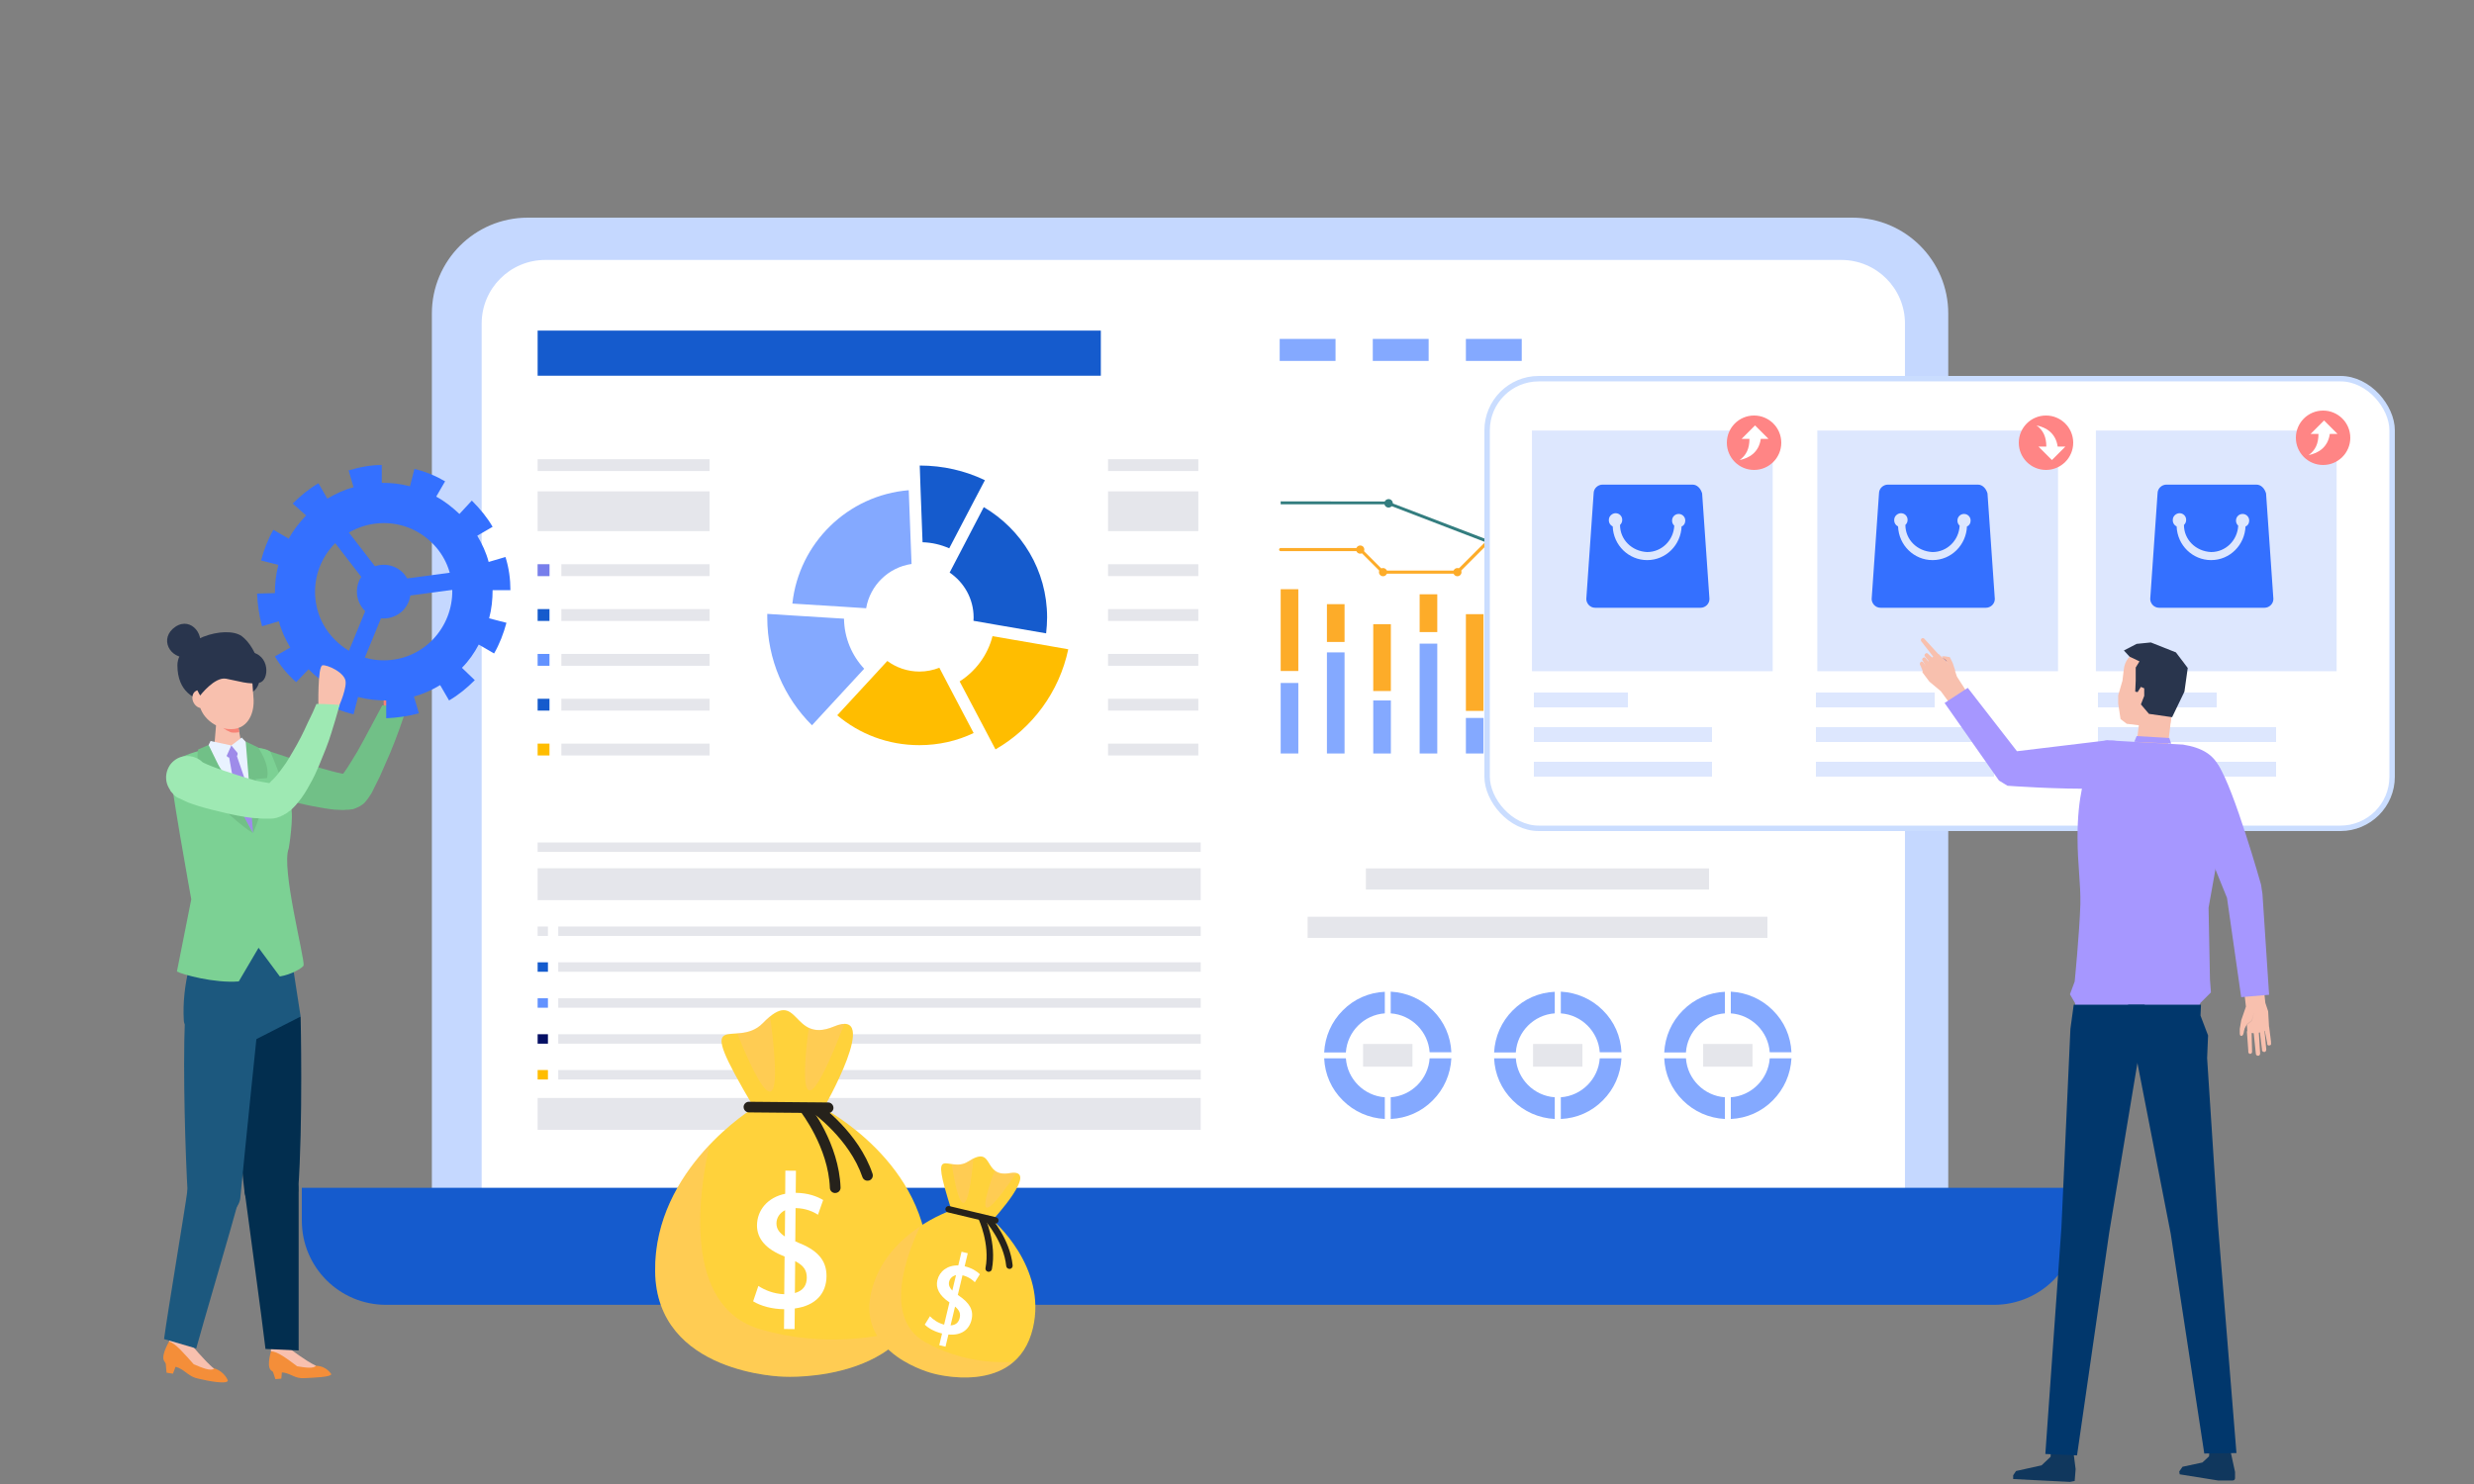
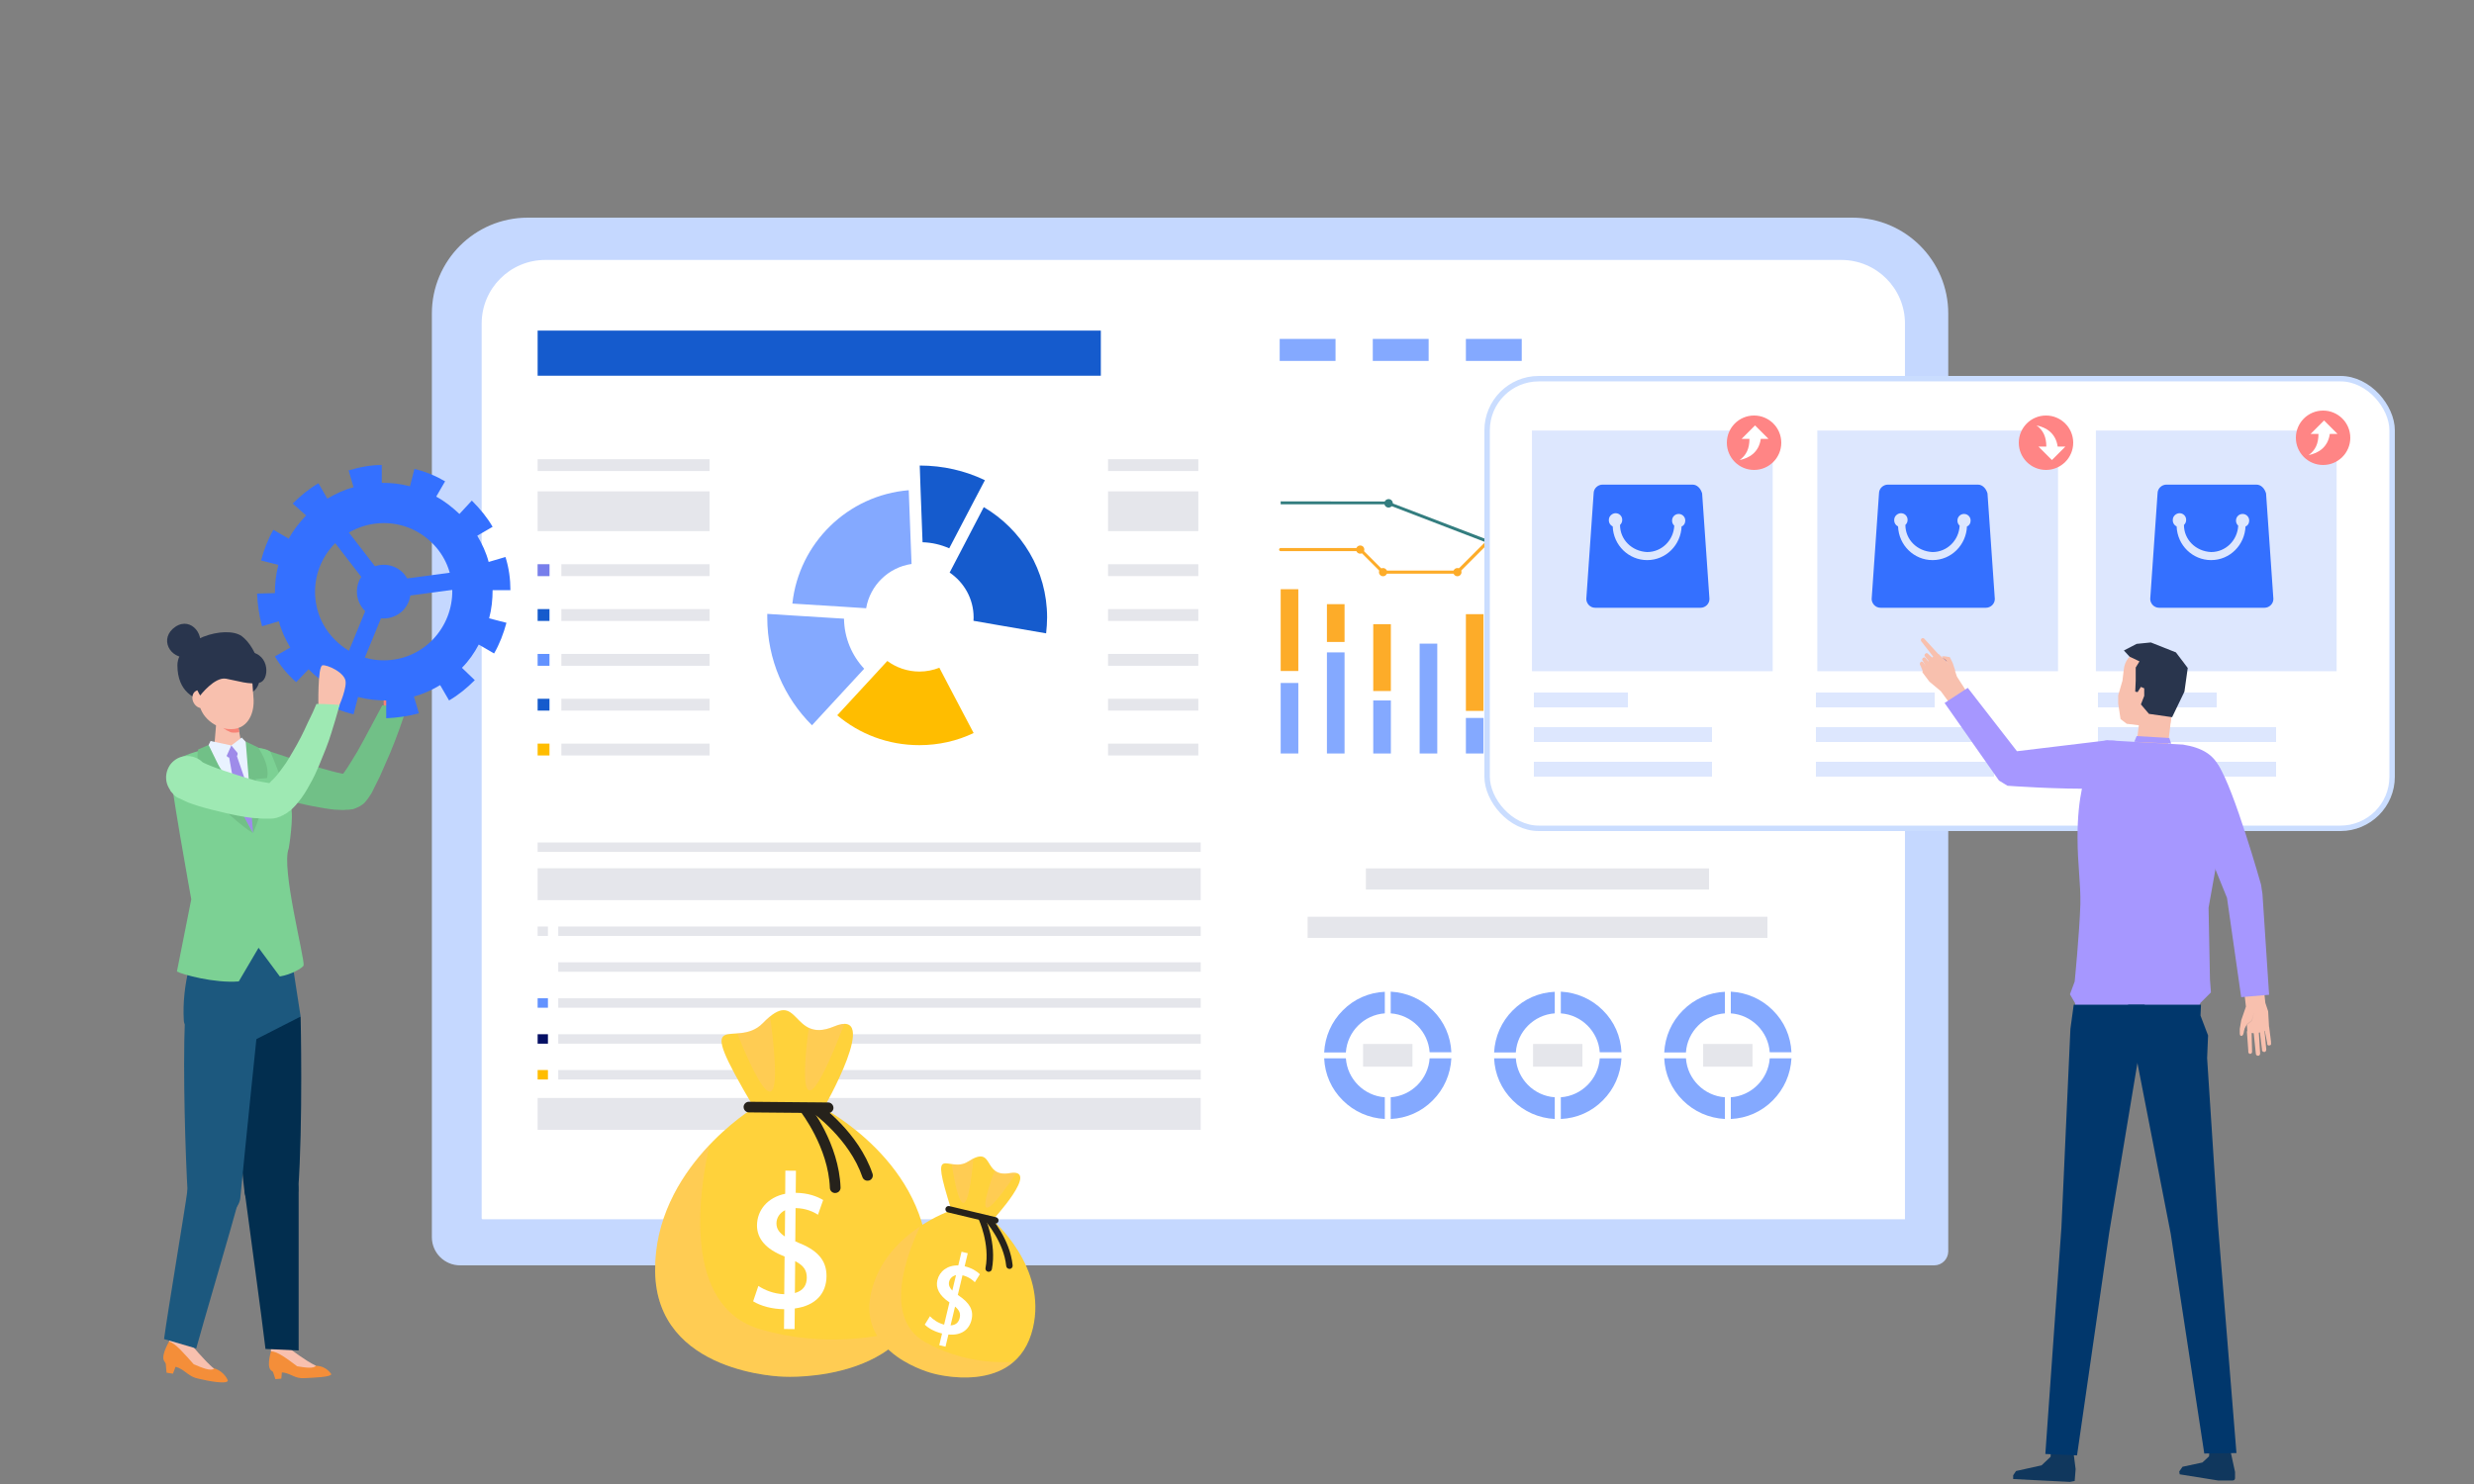
<svg xmlns="http://www.w3.org/2000/svg" width="500" height="300" viewBox="0 0 500 300" fill="none">
  <rect x="0" y="0" width="500" height="300" fill="#808080" stroke="none" />
  <g clip-path="url(#clip0_876_3756)">
    <path d="M390.923 255.797H92.982C89.846 255.797 87.281 253.26 87.281 250.096V63.384C87.281 52.694 95.947 44 106.665 44H374.361C385.051 44 393.745 52.666 393.745 63.384V253.003C393.716 254.542 392.462 255.797 390.923 255.797Z" fill="#C5D8FF" />
    <path d="M384.997 246.475H97.517C97.432 246.475 97.346 246.39 97.346 246.304V65.407C97.346 58.309 103.105 52.551 110.202 52.551H372.141C379.239 52.551 384.997 58.309 384.997 65.407V246.475Z" fill="white" />
-     <path d="M402.982 263.778H78.018C68.611 263.778 61 256.167 61 246.76V240.118H420V246.76C420 256.167 412.389 263.778 402.982 263.778Z" fill="#155BCD" />
    <path d="M175.05 122.96C175.848 118.313 179.554 114.693 184.229 114.009L184.058 109.676L183.659 99.101C171.344 100.098 161.453 109.79 160.142 122.019L170.689 122.675L175.05 122.96Z" fill="#84A9FF" />
    <path d="M189.846 134.989C188.592 135.474 187.252 135.759 185.827 135.759C183.404 135.759 181.152 134.961 179.328 133.621L176.391 136.814L169.208 144.596C173.683 148.387 179.47 150.639 185.798 150.639C189.704 150.639 193.438 149.784 196.773 148.187L191.841 138.809L189.846 134.989Z" fill="#FFBD00" />
-     <path d="M211.023 130.4L200.59 128.604C199.621 132.424 197.198 135.673 193.948 137.754L198.88 147.104L201.189 151.494C208.629 147.218 214.073 139.892 215.898 131.255L211.023 130.4Z" fill="#FFBD00" />
    <path d="M170.575 125.07L160.028 124.414L155.068 124.101C155.068 124.357 155.068 124.585 155.068 124.842C155.068 133.365 158.518 141.061 164.105 146.62L167.468 142.971L174.652 135.189C172.172 132.538 170.632 128.975 170.575 125.07Z" fill="#84A9FF" />
    <path d="M193.92 111.928L191.924 115.748C194.832 117.715 196.77 121.05 196.77 124.813C196.77 125.041 196.77 125.269 196.742 125.497L200.989 126.238L211.422 128.034C211.536 126.979 211.622 125.896 211.622 124.813C211.622 115.321 206.491 107.025 198.823 102.521L193.92 111.928Z" fill="#155BCD" />
    <path d="M186.451 109.619C188.361 109.676 190.157 110.103 191.839 110.845L196.742 101.466L199.051 97.076C195.06 95.166 190.613 94.112 185.881 94.112L186.052 99.072L186.451 109.619Z" fill="#155BCD" />
    <path d="M222.48 66.832H108.657V75.954H222.48V66.832Z" fill="#155BCD" />
    <path d="M143.405 92.83H108.657V95.224H143.405V92.83Z" fill="#E5E6EB" />
    <path d="M111.051 114.066H108.656V116.461H111.051V114.066Z" fill="#E5E6EB" />
    <path d="M143.41 114.066H113.451V116.461H143.41V114.066Z" fill="#E5E6EB" />
    <path d="M111.051 123.131H108.656V125.526H111.051V123.131Z" fill="#155BCD" />
    <path d="M143.41 123.131H113.451V125.526H143.41V123.131Z" fill="#E5E6EB" />
    <path d="M111.051 132.196H108.656V134.59H111.051V132.196Z" fill="#6292FF" />
    <path d="M143.41 132.196H113.451V134.59H143.41V132.196Z" fill="#E5E6EB" />
    <path d="M111.051 141.261H108.656V143.655H111.051V141.261Z" fill="#155BCD" />
-     <path d="M143.41 141.261H113.451V143.655H143.41V141.261Z" fill="#E5E6EB" />
+     <path d="M143.41 141.261H113.451V143.655H143.41V141.261" fill="#E5E6EB" />
    <path d="M111.051 150.325H108.656V152.72H111.051V150.325Z" fill="#FFBD00" />
    <path d="M143.41 150.325H113.451V152.72H143.41V150.325Z" fill="#E5E6EB" />
    <path d="M143.405 99.329H108.656V107.368H143.405V99.329Z" fill="#E5E6EB" />
    <path d="M242.181 92.829H223.937V95.224H242.181V92.829Z" fill="#E5E6EB" />
    <path d="M242.181 114.066H223.937V116.461H242.181V114.066Z" fill="#E5E6EB" />
    <path d="M242.181 123.131H223.937V125.526H242.181V123.131Z" fill="#E5E6EB" />
    <path d="M242.181 132.196H223.937V134.59H242.181V132.196Z" fill="#E5E6EB" />
    <path d="M242.181 141.261H223.937V143.655H242.181V141.261Z" fill="#E5E6EB" />
    <path d="M242.181 150.325H223.937V152.72H242.181V150.325Z" fill="#E5E6EB" />
    <path d="M242.181 99.329H223.937V107.368H242.181V99.329Z" fill="#E5E6EB" />
    <path d="M111.052 114.067H108.657V116.461H111.052V114.067Z" fill="#777EEB" />
    <path d="M242.662 170.309H108.657V172.219H242.662V170.309Z" fill="#E5E6EB" />
    <path d="M110.738 187.298H108.657V189.208H110.738V187.298Z" fill="#E5E6EB" />
    <path d="M242.669 187.298H112.826V189.208H242.669V187.298Z" fill="#E5E6EB" />
-     <path d="M110.738 194.538H108.657V196.448H110.738V194.538Z" fill="#155BCD" />
    <path d="M242.669 194.538H112.826V196.448H242.669V194.538Z" fill="#E5E6EB" />
    <path d="M110.738 201.807H108.657V203.717H110.738V201.807Z" fill="#6292FF" />
    <path d="M242.669 201.807H112.826V203.717H242.669V201.807Z" fill="#E5E6EB" />
    <path d="M110.738 209.076H108.657V210.986H110.738V209.076Z" fill="#050F64" />
    <path d="M242.669 209.077H112.826V210.987H242.669V209.077Z" fill="#E5E6EB" />
    <path d="M110.738 216.316H108.657V218.226H110.738V216.316Z" fill="#FFBD00" />
    <path d="M242.669 216.316H112.826V218.226H242.669V216.316Z" fill="#E5E6EB" />
    <path d="M242.662 175.525H108.657V181.967H242.662V175.525Z" fill="#E5E6EB" />
    <path d="M242.662 221.96H108.657V228.403H242.662V221.96Z" fill="#E5E6EB" />
    <path d="M262.392 138.067H258.829V152.32H262.392V138.067Z" fill="#84A9FF" />
    <path d="M271.738 131.883H268.175V152.321H271.738V131.883Z" fill="#84A9FF" />
    <path d="M281.097 141.604H277.534V152.322H281.097V141.604Z" fill="#84A9FF" />
    <path d="M290.476 130.115H286.913V152.321H290.476V130.115Z" fill="#84A9FF" />
    <path d="M299.822 145.137H296.259V152.321H299.822V145.137Z" fill="#84A9FF" />
    <path d="M309.197 134.533H305.633V152.321H309.197V134.533Z" fill="#84A9FF" />
    <path d="M318.543 123.045H314.98V152.348H318.543V123.045Z" fill="#84A9FF" />
    <path d="M327.922 128.347H324.359V152.349H327.922V128.347Z" fill="#84A9FF" />
    <path d="M337.269 130.999H333.706V152.321H337.269V130.999Z" fill="#84A9FF" />
    <path d="M346.627 123.045H343.064V152.348H346.627V123.045Z" fill="#84A9FF" />
    <path d="M356.006 120.366H352.443V152.321H356.006V120.366Z" fill="#84A9FF" />
    <path d="M365.353 118.598H361.79V152.32H365.353V118.598Z" fill="#84A9FF" />
    <path d="M262.392 119.111H258.829V135.645H262.392V119.111Z" fill="#FDAC29" />
    <path d="M271.738 122.135H268.175V129.774H271.738V122.135Z" fill="#FDAC29" />
    <path d="M281.097 126.182H277.534V139.693H281.097V126.182Z" fill="#FDAC29" />
-     <path d="M290.476 120.138H286.913V127.778H290.476V120.138Z" fill="#FDAC29" />
    <path d="M299.822 124.158H296.259V143.713H299.822V124.158Z" fill="#FDAC29" />
    <path d="M309.197 125.183H305.633V132.823H309.197V125.183Z" fill="#FDAC29" />
    <path d="M318.543 109.307H314.98V119.712H318.543V109.307Z" fill="#FDAC29" />
    <path d="M327.922 117.118H324.359V124.757H327.922V117.118Z" fill="#FDAC29" />
    <path d="M337.269 124.158H333.706V128.776H337.269V124.158Z" fill="#FDAC29" />
    <path d="M346.627 117.516H343.064V121.136H346.627V117.516Z" fill="#FDAC29" />
    <path d="M356.006 110.675H352.443V118.115H356.006V110.675Z" fill="#FDAC29" />
    <path d="M365.353 107.396H361.79V116.119H365.353V107.396Z" fill="#FDAC29" />
    <path d="M294.676 115.976H279.368L274.807 111.415H258.816C258.644 111.415 258.502 111.273 258.502 111.102C258.502 110.931 258.644 110.788 258.816 110.788H275.035L279.596 115.349H294.391L311.779 97.961H329.281L338.204 106.883H347.753L355.25 99.386H368.505C368.676 99.386 368.819 99.528 368.819 99.7C368.819 99.871 368.676 100.013 368.505 100.013H355.507L348.01 107.51H337.947L329.025 98.588H312.036L294.676 115.976Z" fill="#FDAC29" />
    <path d="M275.728 111.101C275.728 111.557 275.358 111.928 274.902 111.928C274.446 111.928 274.075 111.557 274.075 111.101C274.075 110.645 274.446 110.274 274.902 110.274C275.358 110.274 275.728 110.616 275.728 111.101Z" fill="#FDAC29" />
    <path d="M280.344 115.663C280.344 116.119 279.973 116.49 279.517 116.49C279.061 116.49 278.69 116.119 278.69 115.663C278.69 115.207 279.061 114.836 279.517 114.836C279.973 114.836 280.344 115.207 280.344 115.663Z" fill="#FDAC29" />
    <path d="M295.37 115.663C295.37 116.119 294.999 116.49 294.543 116.49C294.087 116.49 293.717 116.119 293.717 115.663C293.717 115.207 294.087 114.836 294.543 114.836C294.999 114.836 295.37 115.207 295.37 115.663Z" fill="#FDAC29" />
    <path d="M312.783 98.302C312.783 98.758 312.413 99.129 311.957 99.129C311.5 99.129 311.13 98.758 311.13 98.302C311.13 97.846 311.5 97.475 311.957 97.475C312.413 97.447 312.783 97.817 312.783 98.302Z" fill="#FDAC29" />
    <path d="M330.005 98.302C330.005 98.758 329.634 99.129 329.178 99.129C328.722 99.129 328.352 98.758 328.352 98.302C328.352 97.846 328.722 97.475 329.178 97.475C329.634 97.447 330.005 97.817 330.005 98.302Z" fill="#FDAC29" />
    <path d="M338.843 107.14C338.843 107.596 338.472 107.967 338.016 107.967C337.56 107.967 337.189 107.596 337.189 107.14C337.189 106.684 337.56 106.314 338.016 106.314C338.472 106.285 338.843 106.656 338.843 107.14Z" fill="#FDAC29" />
    <path d="M348.73 107.14C348.73 107.596 348.359 107.966 347.903 107.966C347.447 107.966 347.076 107.596 347.076 107.14C347.076 106.684 347.447 106.313 347.903 106.313C348.359 106.313 348.73 106.655 348.73 107.14Z" fill="#FDAC29" />
    <path d="M356.288 99.842C356.288 100.298 355.918 100.669 355.461 100.669C355.005 100.669 354.635 100.298 354.635 99.842C354.635 99.386 355.005 99.015 355.461 99.015C355.918 99.015 356.288 99.386 356.288 99.842Z" fill="#FDAC29" />
    <path d="M305.689 111.701L280.291 101.952H258.826V101.353L280.462 101.382L305.547 110.988L326.099 91.975H344.514L348.191 95.68H354.491L361.732 88.44H368.544V89.039H361.988L354.748 96.279H347.935L344.258 92.602H326.356L305.689 111.701Z" fill="#337D7F" />
    <path d="M280.635 102.607C281.108 102.607 281.491 102.224 281.491 101.752C281.491 101.28 281.108 100.897 280.635 100.897C280.163 100.897 279.78 101.28 279.78 101.752C279.78 102.224 280.163 102.607 280.635 102.607Z" fill="#337D7F" />
    <path d="M306.49 111.33C306.49 111.814 306.091 112.185 305.634 112.185C305.15 112.185 304.779 111.786 304.779 111.33C304.779 110.874 305.178 110.475 305.634 110.475C306.119 110.475 306.49 110.845 306.49 111.33Z" fill="#337D7F" />
    <path d="M327.069 92.431C327.069 92.915 326.67 93.286 326.214 93.286C325.729 93.286 325.358 92.887 325.358 92.431C325.358 91.946 325.757 91.576 326.214 91.576C326.698 91.576 327.069 91.975 327.069 92.431Z" fill="#337D7F" />
    <path d="M345.281 92.431C345.281 92.915 344.882 93.286 344.425 93.286C343.941 93.286 343.57 92.887 343.57 92.431C343.57 91.946 343.969 91.576 344.425 91.576C344.91 91.576 345.281 91.975 345.281 92.431Z" fill="#337D7F" />
    <path d="M349.079 95.965C349.079 96.449 348.679 96.82 348.223 96.82C347.739 96.82 347.368 96.421 347.368 95.965C347.368 95.48 347.767 95.109 348.223 95.109C348.679 95.109 349.079 95.48 349.079 95.965Z" fill="#337D7F" />
    <path d="M355.491 95.965C355.491 96.449 355.092 96.82 354.635 96.82C354.151 96.82 353.78 96.421 353.78 95.965C353.78 95.48 354.179 95.109 354.635 95.109C355.092 95.109 355.491 95.48 355.491 95.965Z" fill="#337D7F" />
    <path d="M362.674 88.725C362.674 89.21 362.275 89.581 361.819 89.581C361.334 89.581 360.964 89.181 360.964 88.725C360.964 88.241 361.363 87.87 361.819 87.87C362.275 87.87 362.674 88.269 362.674 88.725Z" fill="#337D7F" />
    <path d="M269.916 68.515H258.628V72.962H269.916V68.515Z" fill="#84A9FF" />
    <path d="M288.732 68.515H277.443V72.962H288.732V68.515Z" fill="#84A9FF" />
    <path d="M307.547 68.515H296.259V72.962H307.547V68.515Z" fill="#84A9FF" />
    <path d="M272.007 212.726C272.292 208.535 275.684 205.143 279.874 204.858V200.497C276.653 200.639 273.66 201.95 271.379 204.259C269.099 206.54 267.788 209.533 267.617 212.754H272.007V212.726Z" fill="#84A9FF" />
    <path d="M281.066 204.859C285.256 205.144 288.648 208.536 288.933 212.726H293.323C293.181 209.505 291.87 206.512 289.561 204.231C287.28 201.951 284.287 200.64 281.066 200.469V204.859Z" fill="#84A9FF" />
    <path d="M279.874 221.819C275.684 221.534 272.292 218.142 272.007 213.951H267.617C267.759 217.172 269.07 220.165 271.379 222.446C273.66 224.726 276.653 226.038 279.874 226.209V221.819Z" fill="#84A9FF" />
    <path d="M288.933 213.951C288.648 218.142 285.256 221.534 281.066 221.819V226.209C284.287 226.066 287.28 224.755 289.561 222.446C291.841 220.165 293.152 217.172 293.323 213.951H288.933Z" fill="#84A9FF" />
    <path d="M285.458 211.043H275.481V215.633H285.458V211.043Z" fill="#E5E6EB" />
    <path d="M306.352 212.726C306.637 208.535 310.029 205.143 314.22 204.858V200.497C310.999 200.639 308.006 201.95 305.725 204.259C303.445 206.54 302.133 209.533 301.962 212.754H306.352V212.726Z" fill="#84A9FF" />
    <path d="M315.446 204.859C319.636 205.144 323.028 208.536 323.313 212.726H327.703C327.561 209.505 326.249 206.512 323.94 204.231C321.66 201.951 318.667 200.64 315.446 200.469V204.859Z" fill="#84A9FF" />
    <path d="M314.22 221.819C310.029 221.534 306.637 218.142 306.352 213.951H301.962C302.105 217.172 303.416 220.165 305.725 222.446C308.006 224.726 310.999 226.038 314.22 226.209V221.819Z" fill="#84A9FF" />
    <path d="M323.313 213.951C323.028 218.142 319.636 221.534 315.446 221.819V226.209C318.667 226.066 321.66 224.755 323.94 222.446C326.221 220.165 327.532 217.172 327.703 213.951H323.313Z" fill="#84A9FF" />
    <path d="M319.808 211.043H309.831V215.633H319.808V211.043Z" fill="#E5E6EB" />
    <path d="M340.735 212.726C341.02 208.535 344.412 205.143 348.603 204.858V200.497C345.382 200.639 342.388 201.95 340.108 204.259C337.827 206.54 336.516 209.533 336.345 212.754H340.735V212.726Z" fill="#84A9FF" />
    <path d="M349.799 204.859C353.989 205.144 357.381 208.536 357.666 212.726H362.056C361.914 209.505 360.602 206.512 358.294 204.231C356.013 201.951 353.02 200.64 349.799 200.469V204.859Z" fill="#84A9FF" />
    <path d="M348.603 221.819C344.412 221.534 341.02 218.142 340.735 213.951H336.345C336.488 217.172 337.799 220.165 340.108 222.446C342.388 224.726 345.382 226.038 348.603 226.209V221.819Z" fill="#84A9FF" />
    <path d="M357.666 213.951C357.381 218.142 353.989 221.534 349.799 221.819V226.209C353.02 226.066 356.013 224.755 358.294 222.446C360.574 220.137 361.885 217.172 362.056 213.951H357.666Z" fill="#84A9FF" />
    <path d="M354.186 211.043H344.209V215.633H354.186V211.043Z" fill="#E5E6EB" />
    <path d="M345.399 175.553H276.045V179.829H345.399V175.553Z" fill="#E5E6EB" />
    <path d="M357.203 185.331H264.274V189.607H357.203V185.331Z" fill="#E5E6EB" />
    <rect x="300.549" y="76.549" width="182.901" height="90.901" rx="10.436" fill="white" stroke="#CADDFF" stroke-width="1.099" />
    <path d="M358.264 87.035H309.611V135.688H358.264V87.035Z" fill="#DDE7FE" />
    <path d="M415.936 87.035H367.282V135.688H415.936V87.035Z" fill="#DDE7FE" />
    <path d="M472.234 87.035H423.581V135.688H472.234V87.035Z" fill="#DDE7FE" />
    <path d="M342.078 97.97H323.855C322.966 97.97 322.077 98.711 322.077 99.748L320.596 121.083C320.596 121.971 321.336 122.86 322.374 122.86H343.708C344.597 122.86 345.486 122.12 345.486 121.083L344.004 99.748C343.708 98.711 342.967 97.97 342.078 97.97ZM339.856 106.415C339.708 110.119 336.745 113.23 332.893 113.23C329.189 113.23 326.077 110.267 325.929 106.415C325.337 106.119 325.04 105.526 325.189 104.785C325.337 104.193 325.929 103.748 326.522 103.748C327.263 103.748 327.855 104.341 327.855 105.082C327.855 105.526 327.707 105.822 327.411 106.119C327.411 109.082 329.781 111.452 332.893 111.601C335.856 111.601 338.226 109.23 338.374 106.267C338.078 105.971 337.93 105.674 337.93 105.23C337.93 104.489 338.523 103.896 339.263 103.896C340.004 103.896 340.597 104.489 340.597 105.23C340.597 105.822 340.3 106.267 339.856 106.415Z" fill="#3470FF" />
    <path d="M399.75 97.97H381.527C380.638 97.97 379.749 98.711 379.749 99.748L378.267 121.083C378.267 121.971 379.008 122.86 380.045 122.86H401.38C402.269 122.86 403.157 122.12 403.157 121.083L401.676 99.748C401.38 98.711 400.639 97.97 399.75 97.97ZM397.528 106.415C397.379 110.119 394.416 113.23 390.564 113.23C386.86 113.23 383.749 110.267 383.601 106.415C383.008 106.119 382.712 105.526 382.86 104.785C383.008 104.193 383.601 103.748 384.194 103.748C384.934 103.748 385.527 104.341 385.527 105.082C385.527 105.526 385.379 105.822 385.083 106.119C385.083 109.082 387.453 111.452 390.564 111.601C393.527 111.601 395.898 109.23 396.046 106.267C395.75 105.971 395.602 105.674 395.602 105.23C395.602 104.489 396.194 103.896 396.935 103.896C397.676 103.896 398.268 104.489 398.268 105.23C398.268 105.822 397.972 106.267 397.528 106.415Z" fill="#3470FF" />
    <path d="M456.048 97.97H437.825C436.936 97.97 436.047 98.711 436.047 99.748L434.566 121.083C434.566 121.971 435.307 122.86 436.344 122.86H457.678C458.567 122.86 459.456 122.12 459.456 121.083L457.975 99.748C457.678 98.711 456.937 97.97 456.048 97.97ZM453.826 106.415C453.678 110.119 450.715 113.23 446.863 113.23C443.159 113.23 440.048 110.267 439.9 106.415C439.307 106.119 439.011 105.526 439.159 104.785C439.307 104.193 439.9 103.748 440.492 103.748C441.233 103.748 441.826 104.341 441.826 105.082C441.826 105.526 441.677 105.822 441.381 106.119C441.381 109.082 443.752 111.452 446.863 111.601C449.826 111.601 452.196 109.23 452.345 106.267C452.048 105.971 451.9 105.674 451.9 105.23C451.9 104.489 452.493 103.896 453.234 103.896C453.974 103.896 454.567 104.489 454.567 105.23C454.567 105.822 454.271 106.267 453.826 106.415Z" fill="#3470FF" />
    <rect x="310" y="140" width="19" height="3" fill="#DDE7FE" />
    <rect x="367" y="140" width="24" height="3" fill="#DDE7FE" />
    <rect x="424" y="140" width="24" height="3" fill="#DDE7FE" />
    <rect x="310" y="147" width="36" height="3" fill="#DDE7FE" />
    <rect x="310" y="154" width="36" height="3" fill="#DDE7FE" />
    <rect x="367" y="147" width="36" height="3" fill="#DDE7FE" />
    <rect x="367" y="154" width="36" height="3" fill="#DDE7FE" />
    <rect x="424" y="147" width="36" height="3" fill="#DDE7FE" />
    <rect x="424" y="154" width="36" height="3" fill="#DDE7FE" />
    <circle cx="354.5" cy="89.5" r="5.5" fill="#FF8585" />
    <circle cx="469.5" cy="88.5" r="5.5" fill="#FF8585" />
    <circle cx="413.5" cy="89.5" r="5.5" fill="#FF8585" />
    <g clip-path="url(#clip1_876_3756)">
      <path d="M355.86 88.722H357.417L354.694 86L351.972 88.722H353.567C353.567 90.667 352.944 92.028 351.583 93C353.527 92.612 355.472 91.445 355.86 88.722Z" fill="white" />
    </g>
    <g clip-path="url(#clip2_876_3756)">
      <path d="M470.86 87.722H472.417L469.694 85L466.972 87.722H468.567C468.567 89.667 467.944 91.028 466.583 92C468.527 91.612 470.472 90.445 470.86 87.722Z" fill="white" />
    </g>
    <g clip-path="url(#clip3_876_3756)">
      <path d="M415.86 90.278H417.417L414.694 93L411.972 90.278H413.567C413.567 88.333 412.944 86.972 411.583 86C413.527 86.388 415.472 87.555 415.86 90.278Z" fill="white" />
    </g>
    <path d="M61.456 278.6C59.657 278.7 58.956 277.8 57.456 277.5C56.356 277.3 55.456 277.8 54.657 276.9C53.856 275.9 54.856 272.9 54.856 272.9L58.757 273.1C58.757 273.1 60.956 275.9 63.956 276.1C66.056 276.2 66.957 277.8 66.957 277.8C66.856 278.4 63.456 278.5 61.456 278.6Z" fill="#F48E39" />
    <path d="M57.057 276.4L56.857 278.7L55.657 278.8L54.657 275.8L57.057 276.4Z" fill="#F48E39" />
    <path d="M54.756 273.2C54.756 273 54.756 272.6 54.756 272.6L58.656 272.7C58.656 272.7 61.756 275.1 63.856 276.1C63.356 276.7 61.856 276.5 60.056 276.2C58.056 274.7 55.956 273.1 54.756 273.2Z" fill="#F8C0AE" />
    <path d="M40.056 278.7C38.156 278.3 37.656 277.2 36.056 276.5C34.956 276 33.756 276.3 33.156 275.1C32.456 273.9 34.356 270.9 34.356 270.9L38.456 272.1C38.456 272.1 40.156 275.6 43.256 276.6C45.456 277.3 46.056 279.1 46.056 279.1C45.856 279.9 42.156 279.2 40.056 278.7Z" fill="#F48E39" />
    <path d="M35.856 275.3L34.956 277.7L33.656 277.5L33.356 274L35.856 275.3Z" fill="#F48E39" />
    <path d="M34.156 271.2C34.256 271 34.356 270.6 34.356 270.6L38.556 271.7C38.556 271.7 41.256 275 43.256 276.7C42.556 277.2 41.056 276.6 39.156 275.8C37.356 273.8 35.456 271.5 34.156 271.2Z" fill="#F8C0AE" />
    <path d="M41.656 141.7C39.456 141.5 35.856 139.9 35.856 134.5C35.856 129.2 45.656 126.3 48.856 128.6C52.056 131 54.056 137.7 51.156 139.8C48.156 142 44.456 142 41.656 141.7Z" fill="#29354D" />
    <path d="M57.956 236.5C55.556 234.9 52.256 235.5 50.456 237.7C49.656 238.7 49.256 239.8 49.456 240.9C49.856 244.1 53.056 267.4 53.656 272.7L60.356 273C60.356 269.5 60.356 244.4 60.356 240.5C60.356 238.7 59.556 237.5 57.956 236.5Z" fill="#022E4F" />
    <path d="M60.757 205.5L46.157 207.8C46.157 207.8 49.157 239.5 49.457 241.2C49.957 243.8 52.557 245.5 55.557 245C58.057 244.6 60.057 242.8 60.257 240.7C61.257 227 60.757 205.5 60.757 205.5Z" fill="#022E4F" />
    <path d="M47.156 238.6C45.256 236.5 41.956 236.2 39.656 238C38.656 238.7 38.056 239.7 37.856 240.8C37.456 244 33.856 265.4 33.156 270.7L39.656 272.6C40.556 269.2 47.056 247.1 48.056 243.3C48.556 241.7 48.456 240 47.156 238.6Z" fill="#1C587E" />
    <path d="M52.356 204.8C52.356 204.8 39.356 201.9 37.356 206.5C36.956 216.6 37.456 233.3 37.956 241.8C38.056 244.4 41.156 246.3 43.956 246.1C46.256 245.9 48.256 244.3 48.556 242.3C49.456 232.8 52.356 204.8 52.356 204.8Z" fill="#1C587E" />
    <path d="M51.557 210.2L60.757 205.5L58.557 191.3L39.357 191.9C39.357 191.9 36.657 198.6 37.157 206.4C37.457 210.1 51.557 210.2 51.557 210.2Z" fill="#1C587E" />
    <path d="M77.556 143.1C77.556 143.1 77.356 138.1 78.356 137.9C79.257 137.7 83.056 136 83.056 137.9C83.156 139.8 81.257 143.8 81.257 143.8L77.556 143.1Z" fill="#F78376" />
    <path d="M77.256 142.6C75.956 145 74.756 147.3 73.456 149.7C72.656 151.2 71.856 152.6 70.956 154C70.556 154.7 70.056 155.4 69.656 156C69.556 156.1 69.456 156.3 69.356 156.4C69.256 156.4 69.256 156.4 69.156 156.4C68.556 156.3 67.856 156.1 67.056 155.9C65.556 155.5 64.156 155.1 62.656 154.6C61.156 154.1 59.656 153.6 58.156 153.1C56.656 152.6 55.156 152.1 53.656 151.6C53.556 151.6 53.456 151.5 53.456 151.5C51.156 150.8 48.756 152.1 48.056 154.4C47.356 156.7 48.656 159.1 50.956 159.8C52.556 160.3 54.156 160.7 55.756 161.2C57.356 161.6 58.956 162 60.556 162.4C62.156 162.8 63.856 163.1 65.556 163.4C66.456 163.5 67.256 163.7 68.256 163.7C68.756 163.7 69.256 163.8 69.956 163.7C70.256 163.7 70.656 163.7 71.156 163.6C71.256 163.6 71.356 163.6 71.556 163.5C71.656 163.5 71.856 163.4 72.056 163.3C72.356 163.2 72.956 162.9 73.556 162.4L73.656 162.3L73.756 162.2C74.256 161.6 74.556 161.2 74.856 160.7C75.156 160.3 75.356 159.8 75.556 159.4C75.956 158.6 76.356 157.8 76.756 157C77.456 155.4 78.156 153.8 78.856 152.2C80.156 149.1 81.256 145.9 82.356 142.7C80.656 142.7 78.956 142.7 77.256 142.6Z" fill="#71C087" />
    <path d="M55.556 132.7L58.657 130.9C57.657 129.2 56.856 127.5 56.356 125.6L52.956 126.6C52.356 124.4 52.056 122.2 51.956 120L55.556 119.9C55.556 118 55.757 116.1 56.257 114.2L52.757 113.3C53.356 111.1 54.157 109 55.257 107.1L58.356 108.9C59.257 107.2 60.456 105.7 61.856 104.2L59.157 101.8C60.757 100.2 62.456 98.8 64.356 97.7L66.156 100.8C67.856 99.8 69.556 99 71.457 98.5L70.457 95.1C72.757 94.4 74.957 94 77.156 94V97.6C79.056 97.6 80.957 97.8 82.856 98.3L83.757 94.8C85.957 95.3 88.056 96.2 89.957 97.3L88.156 100.4C89.856 101.3 91.356 102.5 92.856 103.9L95.356 101.2L95.457 101.3C97.056 102.9 98.457 104.6 99.556 106.5L96.457 108.3C97.457 110 98.257 111.7 98.757 113.6L102.156 112.6C102.856 114.8 103.156 117.1 103.156 119.3H99.556C99.556 121.2 99.356 123.1 98.856 125L102.356 125.9C101.756 128.1 100.956 130.2 99.856 132.1L96.757 130.3C95.856 132 94.757 133.6 93.356 135L95.957 137.5C94.356 139.1 92.656 140.5 90.757 141.6L88.957 138.5C87.257 139.5 85.556 140.3 83.656 140.8L84.656 144.2C82.457 144.8 80.257 145.1 78.056 145.2V141.6C76.156 141.6 74.257 141.4 72.356 140.9L71.457 144.4C69.257 143.9 67.156 143 65.257 141.9L66.957 138.8C65.257 137.9 63.757 136.7 62.356 135.3L59.856 137.9C58.056 136.3 56.657 134.6 55.556 132.7ZM67.856 129.5C73.356 134.9 82.156 134.8 87.457 129.3C92.757 123.8 92.757 115 87.257 109.7C81.757 104.3 72.957 104.5 67.656 109.9C62.257 115.4 62.356 124.2 67.856 129.5Z" fill="#3470FF" />
    <path d="M81.356 115.7C83.457 117.8 83.556 121.2 81.457 123.4C79.356 125.5 75.957 125.6 73.757 123.5C71.656 121.4 71.556 118 73.656 115.8C75.757 113.7 79.156 113.6 81.356 115.7Z" fill="#3470FF" />
    <path d="M69.217 105.982L78.329 117.773L75.559 119.913L66.448 108.123L69.217 105.982Z" fill="#3470FF" />
    <path d="M94.25 115.329L94.715 118.798L79.948 120.778L79.482 117.309L94.25 115.329Z" fill="#3470FF" />
    <path d="M74.896 120.897L78.134 122.226L72.475 136.01L69.237 134.681L74.896 120.897Z" fill="#3470FF" />
    <path d="M46.657 150.9C53.157 150.9 54.257 151.6 54.657 152C54.657 152 56.457 156.2 58.757 162.9C59.457 165 58.357 171.5 58.357 171.5C56.757 175.4 61.657 193.9 61.357 195.2C61.057 195.7 58.957 197 56.557 197.4L52.257 191.6L48.257 198.4C43.357 198.8 36.857 197 35.757 196.4L38.657 181.8C38.657 181.8 34.057 156.5 34.357 154.7C35.957 152.7 41.957 150.9 46.657 150.9Z" fill="#7CD194" />
    <path d="M41.657 151.4L51.657 165L50.356 150.5C50.257 150.4 45.157 150.2 41.657 151.4Z" fill="#E9F2FF" />
    <path d="M43.257 151.5L48.956 151.4L47.856 145.2L43.757 145.5L43.257 151.5Z" fill="#F8C0AE" />
    <path d="M46.556 148C47.056 148.2 47.956 148.1 48.356 148L47.856 145.2L43.756 145.5C43.756 145.5 44.356 147.1 46.556 148Z" fill="#F78376" />
    <path d="M50.757 134.6L51.257 141.5C51.357 144.7 49.757 147.4 46.757 147.4C43.757 147.5 40.257 144.9 40.257 141.7L40.157 135.4L50.757 134.6Z" fill="#F8C0AE" />
    <path d="M41.756 140.6C42.256 141.5 42.056 142.6 41.356 143C40.656 143.4 39.656 143 39.156 142.1C38.656 141.2 38.856 140.1 39.556 139.7C40.256 139.2 41.256 139.7 41.756 140.6Z" fill="#F8C0AE" />
    <path d="M46.256 152.8L48.156 163.5L51.156 168.4L51.456 163.3L47.656 152.2L46.256 152.8Z" fill="#9E8BE9" />
    <path d="M45.756 151.3C45.756 151.3 45.656 152.8 45.956 153C46.256 153.3 47.756 153.1 47.956 152.7C48.156 152.3 47.956 150.9 47.456 150.8C46.956 150.7 45.956 150.6 45.756 151.3Z" fill="#9E8BE9" />
    <path d="M42.556 149.8L41.756 151.4L45.856 152.7L46.756 150.7L42.556 149.8Z" fill="#E9F2FF" />
    <path d="M48.856 149.1L46.757 150.7L48.157 152.4L50.157 150.5L48.856 149.1Z" fill="#E9F2FF" />
    <path d="M42.156 150.6L40.056 151.5C40.056 151.5 39.256 154.4 41.556 159.5L43.356 158.8L42.856 161.1C42.856 161.1 46.656 165.5 51.056 168.4C47.956 162.6 42.156 150.6 42.156 150.6Z" fill="#71C087" />
    <path d="M49.656 149.9L51.156 168.4C51.156 168.4 53.856 162.3 53.356 159.2L51.556 157.5L53.956 157.3C54.656 154.6 52.156 151.1 52.156 151.1L49.656 149.9Z" fill="#71C087" />
    <path d="M64.356 143.1C64.356 143.1 64.156 134.8 65.156 134.5C66.056 134.3 69.856 136 69.856 137.9C69.957 139.8 68.056 143.8 68.056 143.8L64.356 143.1Z" fill="#F8C0AE" />
    <path d="M63.956 142.3C63.556 143.3 62.956 144.6 62.157 146.2C61.356 148 60.356 150 59.157 152C58.556 153 57.956 154.1 57.257 155C56.556 156 55.856 156.9 55.157 157.6C54.956 157.8 54.757 157.9 54.657 158.1L54.456 158.3C54.456 158.3 54.456 158.3 54.356 158.3C53.657 158.2 52.456 158 51.356 157.7C49.157 157.1 47.056 156.4 45.257 155.8C43.456 155.2 41.956 154.6 41.157 154.2C41.056 154.2 41.056 154.1 40.956 154.1C39.556 152.7 37.257 152.4 35.556 153.5C33.556 154.8 32.956 157.5 34.257 159.5C34.257 159.6 34.456 159.7 34.456 159.9C34.657 160.1 34.956 160.5 35.157 160.7C35.556 161.1 35.956 161.3 36.257 161.4C36.856 161.7 37.356 161.9 37.956 162.2C39.257 162.7 40.856 163.2 42.856 163.7C44.856 164.2 47.257 164.8 49.856 165.2C50.556 165.3 51.257 165.4 51.956 165.4C52.757 165.5 53.456 165.5 54.456 165.5C54.956 165.5 55.556 165.5 56.556 165.1C56.657 165.1 56.856 165 56.956 164.9L57.257 164.8L57.356 164.7L57.556 164.6L57.757 164.5L58.056 164.3C58.257 164.1 58.556 163.9 58.757 163.8L59.257 163.3C59.556 163 59.856 162.7 60.157 162.3C61.257 161 61.956 159.8 62.657 158.5C63.356 157.3 63.956 156 64.457 154.8C65.457 152.4 66.356 150.2 66.957 148.2C67.556 146.3 68.056 144.6 68.356 143.5C68.457 143.1 68.556 142.7 68.656 142.5C67.257 142.4 65.556 142.3 63.956 142.3Z" fill="#9EE9B3" />
    <path d="M40.456 140.6C40.456 140.6 43.356 136.8 45.657 137.2C47.956 137.6 50.456 138.5 52.456 138C54.456 137.6 54.657 132.2 50.456 131.8C46.257 131.4 36.856 130.9 37.956 134.6C39.056 138.4 40.456 140.6 40.456 140.6Z" fill="#29354D" />
    <path d="M38.056 132.9C34.256 133.3 32.056 129 35.456 126.7C38.756 124.5 41.756 128.8 39.956 131.4C38.156 134.1 38.056 132.9 38.056 132.9Z" fill="#29354D" />
    <path d="M152.38 223.931C152.38 223.931 132.151 236.136 132.404 257.01C132.653 277.867 158.402 278.305 158.402 278.305C158.402 278.305 187.405 279.997 187.599 256.193C187.772 235.084 166.456 224.057 166.456 224.057C166.456 224.057 178.278 203.419 168.542 207.514C159.826 211.194 161.653 199.122 154.15 206.85C148.665 212.501 139.474 202.136 152.38 223.931Z" fill="#FFD23B" />
    <g style="mix-blend-mode:plus-darker" opacity="0.2">
      <path d="M153.729 268.745C137.67 264.106 141.306 240.642 143.401 231.456C138.039 237.124 132.272 245.814 132.405 257.01C132.653 277.867 158.402 278.305 158.402 278.305C158.402 278.305 175.937 279.324 183.829 268.579C177.284 270.496 166.243 272.362 153.729 268.745Z" fill="#FFB5B5" />
    </g>
    <path d="M168.447 223.967C168.437 224.545 167.957 225.015 167.383 225.02L151.341 224.877C150.763 224.866 150.293 224.386 150.287 223.813L150.279 223.781C150.289 223.203 150.769 222.733 151.343 222.728L167.385 222.871C167.963 222.882 168.433 223.361 168.439 223.935L168.447 223.967Z" fill="#26221B" />
    <path d="M168.784 241.18C168.206 241.17 167.729 240.726 167.719 240.136C167.424 231.979 161.872 224.826 161.819 224.756C161.452 224.281 161.535 223.599 161.994 223.236C162.468 222.869 163.151 222.952 163.514 223.411C163.77 223.729 169.563 231.205 169.878 240.051C169.908 240.652 169.437 241.153 168.831 241.167C168.816 241.171 168.8 241.176 168.784 241.18Z" fill="#26221B" />
    <path d="M175.617 238.643C175.071 238.81 174.478 238.499 174.296 237.957C171.667 230.238 164.284 224.975 164.204 224.929C163.721 224.588 163.602 223.91 163.943 223.427C164.285 222.945 164.962 222.826 165.445 223.167C165.779 223.397 173.492 228.874 176.342 237.276C176.533 237.85 176.226 238.458 175.669 238.645C175.649 238.634 175.633 238.638 175.617 238.643Z" fill="#26221B" />
    <path d="M167.04 258C167.066 254.644 165.065 252.656 161.163 251.139C161.027 251.075 161.097 251.022 160.728 250.971L160.786 244.223C162.928 244.26 164.453 245.009 165.316 245.566L166.36 242.59C165.103 241.836 163.295 241.165 160.817 241.135L160.861 236.674L158.723 236.653L158.689 241.331C155.132 242.054 153.031 244.628 152.991 247.684C152.968 250.312 154.673 252.516 158.566 254.001L158.497 261.633C156.367 261.575 154.448 260.749 153.266 259.957L152.211 263.072C153.772 264.014 155.991 264.639 158.484 264.664L158.45 268.666L160.588 268.688L160.626 264.516C164.902 263.95 167.017 261.424 167.04 258ZM156.923 247.28C156.937 246.16 157.599 245.183 158.671 244.652L158.623 249.96C157.546 249.24 156.911 248.468 156.923 247.28ZM160.649 261.397L160.705 254.953C162.475 255.854 163.068 256.842 163.055 258.334C163.032 259.727 162.437 260.889 160.649 261.397Z" fill="white" />
    <g style="mix-blend-mode:plus-darker" opacity="0.2">
      <path d="M170.652 206.986C170.094 206.987 169.413 207.157 168.531 207.518C166.211 208.493 164.652 208.363 163.444 207.782C162.449 215.431 160.863 232.377 170.652 206.986Z" fill="#FFB5B5" />
    </g>
    <g style="mix-blend-mode:plus-darker" opacity="0.2">
      <path d="M155.641 205.476C155.182 205.839 154.698 206.293 154.141 206.852C152.533 208.512 150.597 208.79 149.004 208.906C151.434 215.04 159.39 233.78 155.641 205.476Z" fill="#FFB5B5" />
    </g>
    <path d="M192.302 244.669C192.302 244.669 178.689 249.142 176.009 261.516C173.329 273.879 188.491 277.628 188.491 277.628C188.491 277.628 205.407 282.56 208.748 268.514C211.712 256.059 200.605 246.651 200.605 246.651C200.605 246.651 210.392 236.054 204.081 237.155C198.43 238.149 201.146 231.26 195.663 234.811C191.655 237.409 187.627 230.035 192.302 244.669Z" fill="#FFD23B" />
    <g style="mix-blend-mode:plus-darker" opacity="0.2">
      <path d="M187.026 271.344C178.161 266.425 183.492 253.047 185.975 247.901C182.037 250.525 177.45 254.879 176.011 261.516C173.331 273.88 188.493 277.629 188.493 277.629C188.493 277.629 198.72 280.608 204.842 275.326C200.714 275.572 193.933 275.178 187.026 271.344Z" fill="#FFB5B5" />
    </g>
    <path d="M201.795 246.868C201.71 247.208 201.363 247.421 201.023 247.346L191.559 245.087C191.219 245.003 191.006 244.655 191.08 244.315L191.08 244.296C191.164 243.955 191.511 243.742 191.851 243.817L201.315 246.076C201.656 246.161 201.869 246.508 201.794 246.848L201.795 246.868Z" fill="#26221B" />
    <path d="M199.663 257.089C199.322 257.005 199.1 256.678 199.175 256.328C200.106 251.466 197.794 246.485 197.772 246.436C197.619 246.106 197.761 245.714 198.081 245.561C198.411 245.409 198.803 245.55 198.956 245.871C199.064 246.094 201.475 251.298 200.462 256.57C200.398 256.929 200.052 257.162 199.692 257.088C199.682 257.089 199.673 257.089 199.663 257.089Z" fill="#26221B" />
    <path d="M204.047 256.516C203.702 256.541 203.393 256.277 203.359 255.931C202.852 251.012 199.2 246.9 199.159 246.862C198.92 246.595 198.942 246.178 199.209 245.939C199.476 245.7 199.893 245.722 200.132 245.989C200.298 246.17 204.115 250.453 204.661 255.807C204.696 256.171 204.432 256.49 204.077 256.525C204.067 256.515 204.057 256.516 204.047 256.516Z" fill="#26221B" />
    <path d="M196.351 266.797C196.821 264.816 195.907 263.369 193.807 261.944C193.735 261.888 193.784 261.866 193.572 261.786L194.521 257.804C195.782 258.117 196.582 258.766 197.017 259.213L198.037 257.595C197.397 256.978 196.419 256.337 194.958 255.983L195.588 253.352L194.328 253.049L193.673 255.81C191.473 255.756 189.882 256.992 189.444 258.793C189.074 260.344 189.783 261.878 191.883 263.284L190.808 267.786C189.557 267.463 188.534 266.715 187.943 266.086L186.897 267.785C187.692 268.553 188.919 269.223 190.39 269.576L189.827 271.937L191.088 272.24L191.676 269.779C194.281 270.024 195.873 268.817 196.351 266.797ZM191.823 259.088C191.983 258.427 192.507 257.94 193.212 257.771L192.465 260.902C191.926 260.331 191.655 259.788 191.823 259.088ZM192.112 267.938L193.019 264.136C193.943 264.909 194.16 265.573 193.95 266.453C193.747 267.274 193.238 267.88 192.112 267.938Z" fill="white" />
    <g style="mix-blend-mode:plus-darker" opacity="0.2">
      <path d="M205.401 237.129C205.071 237.053 204.646 237.062 204.075 237.155C202.571 237.418 201.668 237.13 201.032 236.622C199.408 241.009 196.172 250.812 205.401 237.129Z" fill="#FFB5B5" />
    </g>
    <g style="mix-blend-mode:plus-darker" opacity="0.2">
      <path d="M196.732 234.202C196.411 234.354 196.064 234.557 195.659 234.812C194.483 235.575 193.3 235.477 192.344 235.33C192.948 239.285 195.111 251.442 196.732 234.202Z" fill="#FFB5B5" />
    </g>
    <path d="M419.011 293.264L419.489 296.993L419.298 299.383L418.342 299.574L406.869 299V298.235L407.443 297.375L412.605 296.228L414.422 294.507L414.517 293.073L419.011 293.264Z" fill="#10375D" />
    <path d="M450.751 293.168L451.707 297.566V298.809C451.707 299.096 451.516 299.287 451.229 299.287H448.457C448.361 299.287 448.361 299.287 448.266 299.287L440.522 298.044L440.426 297.471L441.095 296.515L445.111 295.654L446.449 294.411L446.545 293.073H450.751V293.168Z" fill="#10375D" />
    <path d="M438.415 147.371L429.81 146.319L428.567 145.363L428.089 142.208V140.583L428.95 137.619L429.237 135.229C429.428 133.604 430.479 132.265 432.009 131.692L434.59 130.736L438.51 131.978L441.283 133.795L441.092 140.105L438.988 144.12L438.415 147.371Z" fill="#F8C0AE" />
    <path d="M436.312 152.152L433.253 151.96C432.393 151.865 431.723 151.1 431.819 150.24L432.584 143.93L438.894 144.408L438.129 150.718C437.938 151.482 437.173 152.152 436.312 152.152Z" fill="#F8C0AE" />
    <path d="M430.388 132.743L432.396 133.699L431.631 134.942V137.619L431.535 139.818L432.013 139.913L432.682 138.862L433.352 139.149V140.678L432.682 142.399L434.308 144.311L438.992 144.981L441.478 139.818L442.147 135.038L439.757 131.883L434.69 129.875L431.822 130.162L429.241 131.5L430.388 132.743Z" fill="#29354D" />
    <path d="M444.155 203.969H419.393V202.822L418.341 201.005L419.297 198.424C419.297 198.424 420.253 188.768 420.445 182.841C420.54 178.634 419.871 174.714 419.871 169.265C419.871 160.756 421.401 156.836 422.644 152.151C423.504 148.901 427.711 149.761 427.711 149.761L441.191 150.526C449.03 151.769 450.656 156.454 449.126 168.022L446.354 183.51L446.64 198.042L446.832 200.623L444.728 202.726L444.155 203.969Z" fill="#A697FF" />
    <path d="M445.49 293.838L451.991 293.742L448.262 247.661L446.063 213.912L446.255 209.323L444.725 205.308L444.821 203.109H430.097L430.48 207.22L438.702 249.382L445.49 293.838Z" fill="#01376C" />
    <path d="M413.367 293.933L419.772 294.22L426.273 249.19L433.444 206.073V203.109H419.103L418.434 207.985L416.617 248.139L413.367 293.933Z" fill="#01376C" />
    <path d="M392.814 132.647L394.057 132.839L394.631 133.986L395.204 135.707L393.292 133.699V133.412L392.814 133.221L392.432 132.743L392.814 132.647Z" fill="#F8C0AE" />
    <path d="M389.375 134.942L390.045 134.178L389.184 133.03C388.993 132.839 388.802 132.839 388.611 133.03C388.419 133.222 388.419 133.413 388.611 133.604L389.375 134.942Z" fill="#F8C0AE" />
    <path d="M388.228 133.795C387.846 134.082 388.037 134.464 388.133 134.56C388.324 135.038 388.611 135.707 388.611 135.707L388.802 135.899L389.28 134.847C389.28 134.847 388.993 134.178 388.706 133.891C388.611 133.891 388.419 133.604 388.228 133.795Z" fill="#F8C0AE" />
    <path d="M390.045 133.987L390.81 133.222L389.663 132.17C389.471 131.979 389.28 131.979 389.089 132.17C388.898 132.361 388.898 132.553 389.089 132.744L390.045 133.987Z" fill="#F8C0AE" />
    <path d="M391.001 133.126L388.324 129.684C388.133 129.493 388.228 129.206 388.324 129.11C388.515 128.919 388.802 129.015 388.897 129.11L391.861 132.361L391.001 133.126Z" fill="#F8C0AE" />
    <path d="M391.858 132.266L392.909 133.317L393.292 133.7L394.917 135.038L395.491 136.759L399.602 143.165L396.16 145.077L392.24 139.723L389.946 137.811L388.512 135.899C388.703 134.56 390.041 133.317 390.041 133.317C391.093 132.266 391.762 132.266 391.858 132.266Z" fill="#F8C0AE" />
    <path d="M393.488 133.796L393.296 133.413L392.532 132.935L393.488 133.796Z" fill="#B97373" />
    <path d="M393.004 142.113L397.689 139.053L407.632 151.864L425.892 149.665C427.326 150.048 427.996 151.099 428.665 152.055C429.525 153.203 429.812 154.637 429.43 155.975L429.334 156.358C429.047 157.505 428.282 158.461 427.231 159.035C426.275 159.513 425.223 159.417 424.171 159.417C415.949 159.608 405.72 158.843 405.72 158.843L403.999 157.792L393.004 142.113Z" fill="#A697FF" />
    <path d="M453.908 203.491L452.952 206.263L452.665 207.984C452.665 207.984 452.665 208.749 452.665 209.036C452.665 209.132 452.76 209.227 452.76 209.323C452.856 209.418 452.952 209.418 453.047 209.418C453.334 209.323 453.43 209.036 453.525 208.367L453.621 208.08V207.984L453.908 207.411L454.099 207.124L454.194 208.558C454.29 208.654 454.768 208.94 456.011 208.845C456.011 208.845 457.732 208.654 458.592 207.889L458.401 204.447L457.827 202.726L457.063 195.556L453.047 196.034L453.908 203.491Z" fill="#F8C0AE" />
    <path d="M457.155 212.191V212.287C457.155 212.478 457.346 212.669 457.633 212.669C457.824 212.669 458.015 212.478 458.015 212.191V212.096L457.633 208.08L456.677 208.272L457.155 212.191Z" fill="#F8C0AE" />
    <path d="M458.209 211.043C458.209 211.234 458.4 211.425 458.687 211.33C458.878 211.33 459.069 211.139 458.974 210.852V210.565L458.591 207.506L457.635 207.984L458.209 210.852V211.043Z" fill="#F8C0AE" />
    <path d="M455.915 213.051C455.915 213.243 456.107 213.434 456.393 213.434C456.585 213.434 456.776 213.243 456.776 212.956L456.489 208.367L455.437 208.462L455.915 213.051Z" fill="#F8C0AE" />
    <path d="M454.383 212.382V212.669C454.383 212.86 454.574 213.051 454.765 213.051C454.956 213.051 455.147 212.86 455.147 212.669V212.573L455.052 208.558L454.096 208.462L454.383 212.382Z" fill="#F8C0AE" />
    <path opacity="0.1" d="M454.003 207.029L455.054 206.264L455.532 204.734L455.15 206.359L454.003 207.315V207.029Z" fill="#1A2C3D" />
    <path d="M441.092 157.792C441.283 159.417 442.048 161.712 442.048 161.712L450.079 181.502L452.947 201.579L458.588 201.101L457.249 180.737L456.962 178.825C456.962 178.825 451.513 159.513 448.358 154.733C447.784 153.872 446.063 152.725 444.629 153.203C442.717 153.777 440.71 154.733 441.092 157.792Z" fill="#A697FF" />
    <path d="M438.419 149.187L431.822 148.805L431.344 149.952L438.801 150.335L438.419 149.187Z" fill="#A697FF" />
  </g>
  <defs>
    <clipPath id="clip0_876_3756">
      <rect width="500" height="300" fill="white" />
    </clipPath>
    <clipPath id="clip1_876_3756">
      <rect width="7" height="7" fill="white" transform="translate(351 86)" />
    </clipPath>
    <clipPath id="clip2_876_3756">
      <rect width="7" height="7" fill="white" transform="translate(466 85)" />
    </clipPath>
    <clipPath id="clip3_876_3756">
      <rect width="7" height="7" fill="white" transform="matrix(1 0 0 -1 411 93)" />
    </clipPath>
  </defs>
</svg>